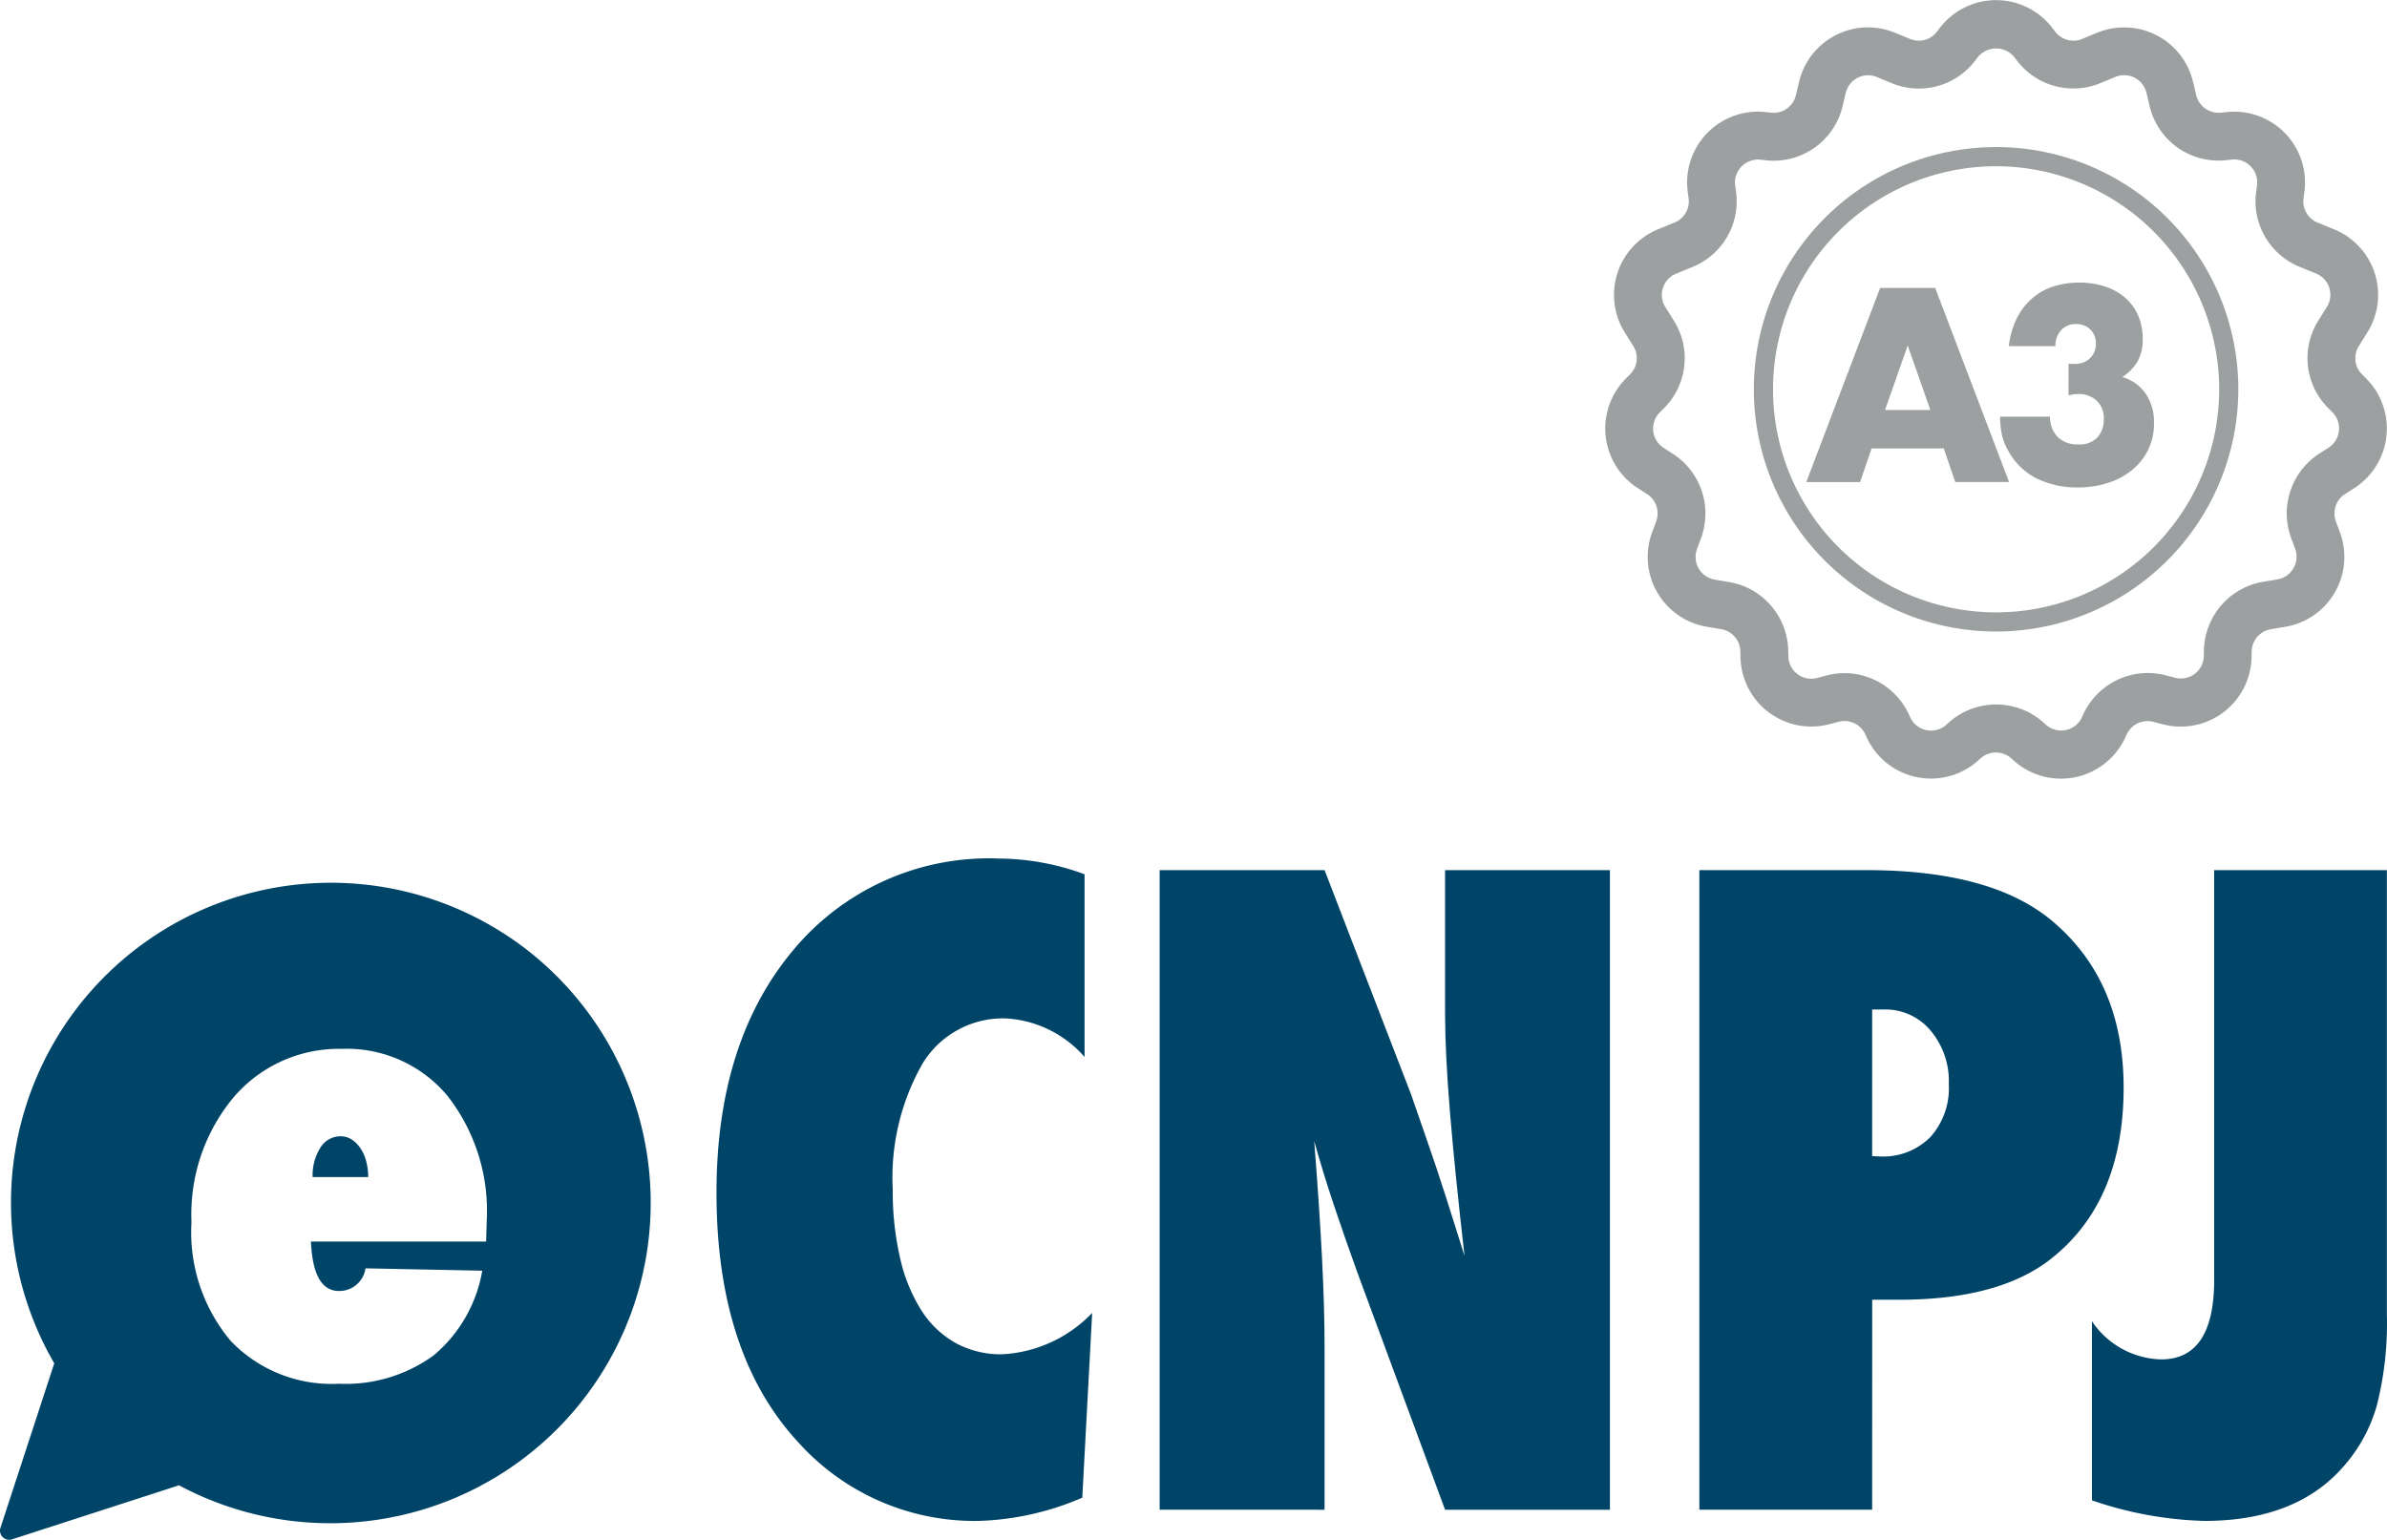
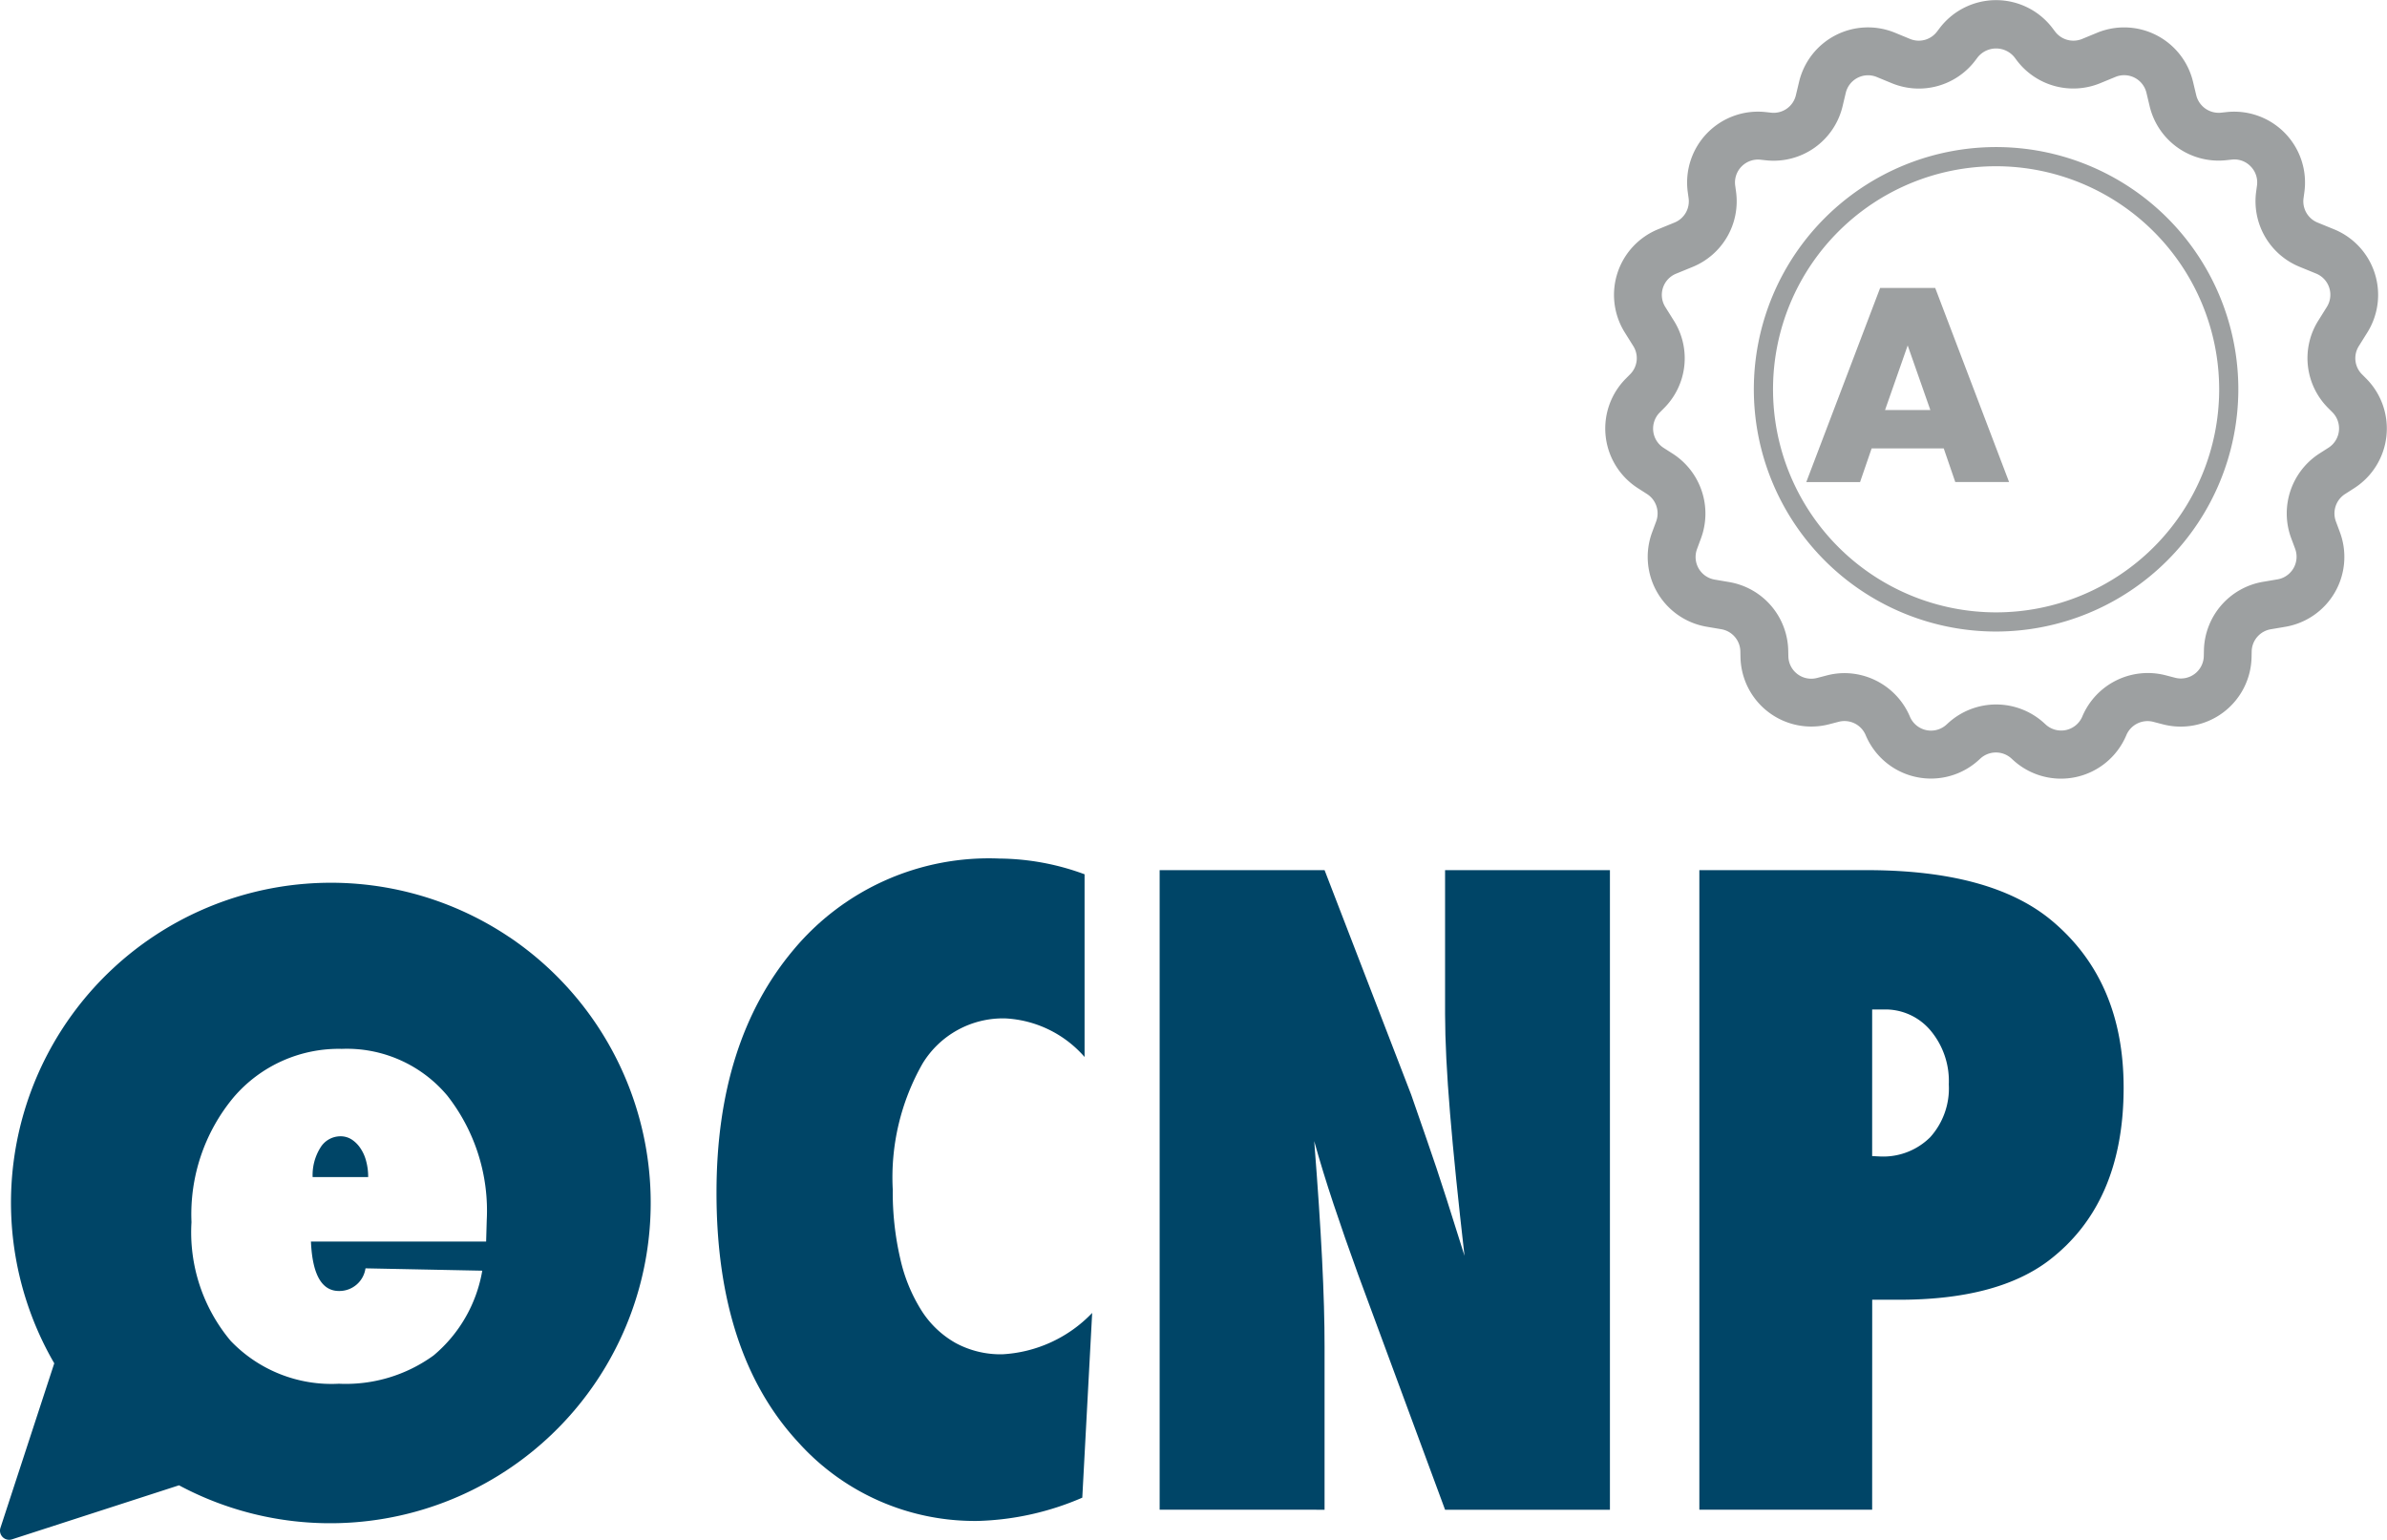
<svg xmlns="http://www.w3.org/2000/svg" width="150.139" height="96.859" viewBox="0 0 150.139 96.859">
  <g id="Grupo_405" data-name="Grupo 405" transform="translate(-77.033 -65.149)">
    <g id="ecnpj" transform="translate(-221.071 -64.531)">
      <g id="produto" transform="translate(298.104 183.685)">
        <g id="CNPJ">
          <g id="Grupo_383" data-name="Grupo 383" transform="translate(45.064)">
            <path id="Caminho_912" data-name="Caminho 912" d="M451.8,282.62l-.622,11.621a17.7,17.7,0,0,1-6.5,1.462,14.915,14.915,0,0,1-11.362-4.943q-5.149-5.557-5.145-15.711,0-9.508,4.844-15.271a15.993,15.993,0,0,1,12.952-5.739,15.757,15.757,0,0,1,5.355.989v11.493a7.084,7.084,0,0,0-4.98-2.427,5.92,5.92,0,0,0-5.211,2.842,14.476,14.476,0,0,0-1.874,7.922,18.554,18.554,0,0,0,.478,4.375,10.3,10.3,0,0,0,1.343,3.258,6.071,6.071,0,0,0,2.151,2.031,5.948,5.948,0,0,0,2.921.7A8.45,8.45,0,0,0,451.8,282.62Z" transform="translate(-428.168 -254.039)" fill="#004567" />
            <path id="Caminho_913" data-name="Caminho 913" d="M508.626,296.375V256.144H519l5.446,14.121,1,2.884q.564,1.611,1.236,3.708l1.12,3.547q-.6-5.24-.91-8.964t-.313-6.253v-9.042h10.369v40.231H526.579l-5.471-14.8q-.861-2.373-1.549-4.441t-1.211-3.947q.334,4.243.494,7.415t.157,5.524v10.249Z" transform="translate(-480.75 -255.415)" fill="#004567" />
            <path id="Caminho_914" data-name="Caminho 914" d="M617.469,296.375H606.6V256.144h10.525q7.868,0,11.671,3.2,4.494,3.778,4.49,10.484,0,7.32-4.766,10.917-3.255,2.422-9.355,2.422h-1.693Zm0-22.245.495.025a4.19,4.19,0,0,0,3.156-1.211,4.59,4.59,0,0,0,1.17-3.324,4.945,4.945,0,0,0-1.146-3.386,3.707,3.707,0,0,0-2.917-1.326h-.758Z" transform="translate(-544.777 -255.415)" fill="#004567" />
-             <path id="Caminho_915" data-name="Caminho 915" d="M677.876,295.786V284.519a5.4,5.4,0,0,0,4.35,2.4q3.337,0,3.337-5.005V256.144h10.863v27.93a21.076,21.076,0,0,1-.622,5.71,9.823,9.823,0,0,1-2.113,3.88q-2.974,3.411-8.729,3.415A23.529,23.529,0,0,1,677.876,295.786Z" transform="translate(-591.359 -255.415)" fill="#004567" />
          </g>
          <g id="Grupo_384" data-name="Grupo 384" transform="translate(0 1.518)">
            <path id="Caminho_916" data-name="Caminho 916" d="M357.85,305.206a1.9,1.9,0,0,0-.542-.536,1.29,1.29,0,0,0-.693-.2,1.481,1.481,0,0,0-1.274.72,3.259,3.259,0,0,0-.486,1.846h3.493a3.733,3.733,0,0,0-.133-1.028A2.556,2.556,0,0,0,357.85,305.206Z" transform="translate(-335.191 -288.518)" fill="#004567" />
            <path id="Caminho_917" data-name="Caminho 917" d="M330.151,261.853h0a20.122,20.122,0,0,0-28.634,26.8L298.133,299a.568.568,0,0,0,.08.515.573.573,0,0,0,.644.212l10.506-3.4a20.156,20.156,0,0,0,20.787-34.478Zm-1.47,19.14H317.662q.133,3.111,1.763,3.111a1.659,1.659,0,0,0,1.668-1.425l7.345.148a8.913,8.913,0,0,1-3.064,5.333,9.4,9.4,0,0,1-5.949,1.778,8.771,8.771,0,0,1-6.815-2.7,10.63,10.63,0,0,1-2.462-7.466,11.5,11.5,0,0,1,2.643-7.843,8.7,8.7,0,0,1,6.814-3.055,8.246,8.246,0,0,1,6.634,2.942,11.732,11.732,0,0,1,2.48,7.846Z" transform="translate(-298.104 -258.421)" fill="#004567" />
          </g>
        </g>
      </g>
    </g>
    <g id="A3" transform="translate(-563.416 -198.156)">
      <g id="Grupo_391" data-name="Grupo 391" transform="translate(754.063 281.083)">
        <path id="Caminho_935" data-name="Caminho 935" d="M775.4,309.692h-4.534l-.729,2.121h-3.383L771.4,299.6h3.464l4.646,12.207h-3.384Zm-.842-2.413-1.425-4.063-1.424,4.063Z" transform="translate(-766.756 -299.265)" fill="#9da0a1" />
-         <path id="Caminho_936" data-name="Caminho 936" d="M795.486,304.024a1.793,1.793,0,0,0,.219.016h.154a1.346,1.346,0,0,0,.971-.357,1.219,1.219,0,0,0,.373-.922,1.19,1.19,0,0,0-.348-.89,1.233,1.233,0,0,0-.9-.34,1.213,1.213,0,0,0-.939.388,1.425,1.425,0,0,0-.357,1h-2.93a5.268,5.268,0,0,1,.478-1.7,4.064,4.064,0,0,1,.931-1.255,3.863,3.863,0,0,1,1.327-.777,5.471,5.471,0,0,1,3.327-.017,3.72,3.72,0,0,1,1.263.713,3.107,3.107,0,0,1,.809,1.117,3.664,3.664,0,0,1,.283,1.465,2.778,2.778,0,0,1-.331,1.433,3,3,0,0,1-.947.963,2.7,2.7,0,0,1,1.464,1.044,3.153,3.153,0,0,1,.527,1.854,3.71,3.71,0,0,1-1.352,2.93,4.588,4.588,0,0,1-1.521.826,6.131,6.131,0,0,1-1.935.291,5.735,5.735,0,0,1-2.542-.55,4.158,4.158,0,0,1-1.814-1.748,3.536,3.536,0,0,1-.413-1.069,5.618,5.618,0,0,1-.105-1.085h3.141a1.808,1.808,0,0,0,.5,1.3,1.759,1.759,0,0,0,1.263.445,1.534,1.534,0,0,0,1.23-.453,1.653,1.653,0,0,0,.389-1.117,1.5,1.5,0,0,0-.469-1.2,1.658,1.658,0,0,0-1.118-.4,1.883,1.883,0,0,0-.307.024l-.324.057Z" transform="translate(-778.99 -298.924)" fill="#9da0a1" />
      </g>
      <g id="Grupo_394" data-name="Grupo 394" transform="translate(741.416 263.305)">
        <g id="Grupo_392" data-name="Grupo 392" transform="translate(9.349 9.251)">
          <path id="Caminho_937" data-name="Caminho 937" d="M775.384,312.313a15.237,15.237,0,1,1,15.236-15.237A15.254,15.254,0,0,1,775.384,312.313Zm0-29.268a14.031,14.031,0,1,0,14.031,14.031A14.047,14.047,0,0,0,775.384,283.045Z" transform="translate(-760.148 -281.839)" fill="#9da0a1" />
        </g>
        <g id="Grupo_393" data-name="Grupo 393" transform="translate(0 0)">
          <path id="Caminho_938" data-name="Caminho 938" d="M761.907,312.279a4.454,4.454,0,0,1-4.111-2.735,1.447,1.447,0,0,0-1.693-.838l-.6.156a4.456,4.456,0,0,1-5.58-4.213l-.008-.376a1.443,1.443,0,0,0-1.2-1.389l-.918-.156a4.455,4.455,0,0,1-3.429-5.947l.253-.681a1.45,1.45,0,0,0-.572-1.717l-.582-.373a4.456,4.456,0,0,1-.746-6.9l.253-.255a1.433,1.433,0,0,0,.206-1.783l-.536-.857a4.458,4.458,0,0,1,2.091-6.486l1.042-.426a1.441,1.441,0,0,0,.883-1.529l-.053-.387a4.457,4.457,0,0,1,4.9-5.032l.339.037a1.436,1.436,0,0,0,1.562-1.1l.2-.838a4.456,4.456,0,0,1,6.033-3.09l.946.39a1.438,1.438,0,0,0,1.7-.465l.152-.2a4.457,4.457,0,0,1,7.12,0l.151.2a1.443,1.443,0,0,0,1.7.466l.946-.39a4.456,4.456,0,0,1,6.033,3.091l.2.837a1.455,1.455,0,0,0,1.56,1.1l.342-.037a4.456,4.456,0,0,1,4.9,5.031l-.053.389a1.442,1.442,0,0,0,.882,1.528l1.042.426a4.457,4.457,0,0,1,2.09,6.487l-.534.855a1.432,1.432,0,0,0,.2,1.782l.257.258a4.456,4.456,0,0,1-.749,6.9l-.582.373a1.45,1.45,0,0,0-.572,1.715l.255.685a4.457,4.457,0,0,1-3.429,5.946l-.921.156a1.443,1.443,0,0,0-1.2,1.389l-.008.377a4.457,4.457,0,0,1-5.581,4.213l-.6-.156a1.448,1.448,0,0,0-1.695.838,4.456,4.456,0,0,1-7.137,1.551l-.086-.079a1.448,1.448,0,0,0-1.96,0l-.094.086A4.453,4.453,0,0,1,761.907,312.279Zm-5.452-6.633a4.483,4.483,0,0,1,4.123,2.733,1.441,1.441,0,0,0,2.308.5l.094-.086a4.477,4.477,0,0,1,6.046,0l.086.079a1.442,1.442,0,0,0,2.312-.5,4.474,4.474,0,0,1,5.235-2.591l.6.156a1.441,1.441,0,0,0,1.806-1.362l.008-.377a4.465,4.465,0,0,1,3.708-4.294l.921-.156a1.443,1.443,0,0,0,1.108-1.924l-.255-.684a4.482,4.482,0,0,1,1.771-5.3l.583-.373a1.442,1.442,0,0,0,.242-2.232h0l-.255-.256a4.434,4.434,0,0,1-.626-5.512l.534-.855a1.44,1.44,0,0,0-.676-2.1l-1.042-.426a4.457,4.457,0,0,1-2.728-4.727l.053-.389a1.433,1.433,0,0,0-.4-1.2,1.417,1.417,0,0,0-1.189-.426l-.341.037a4.455,4.455,0,0,1-4.823-3.4l-.2-.837a1.44,1.44,0,0,0-1.951-1l-.947.39A4.456,4.456,0,0,1,767.3,267.1l-.15-.2a1.484,1.484,0,0,0-2.3,0l-.151.2a4.453,4.453,0,0,1-5.258,1.439l-.946-.39a1.44,1.44,0,0,0-1.95,1l-.2.839a4.459,4.459,0,0,1-4.825,3.4l-.338-.037a1.448,1.448,0,0,0-1.191.427,1.431,1.431,0,0,0-.4,1.2l.053.388a4.458,4.458,0,0,1-2.73,4.728l-1.04.426a1.439,1.439,0,0,0-.677,2.1l.536.857a4.434,4.434,0,0,1-.63,5.513l-.253.255a1.441,1.441,0,0,0,.24,2.233l.582.372a4.48,4.48,0,0,1,1.771,5.306l-.252.682a1.441,1.441,0,0,0,1.108,1.925l.918.156a4.463,4.463,0,0,1,3.709,4.294l.008.377a1.44,1.44,0,0,0,1.8,1.362l.6-.156A4.4,4.4,0,0,1,756.455,305.646Z" transform="translate(-741.416 -263.305)" fill="#9da0a1" />
        </g>
      </g>
    </g>
  </g>
</svg>